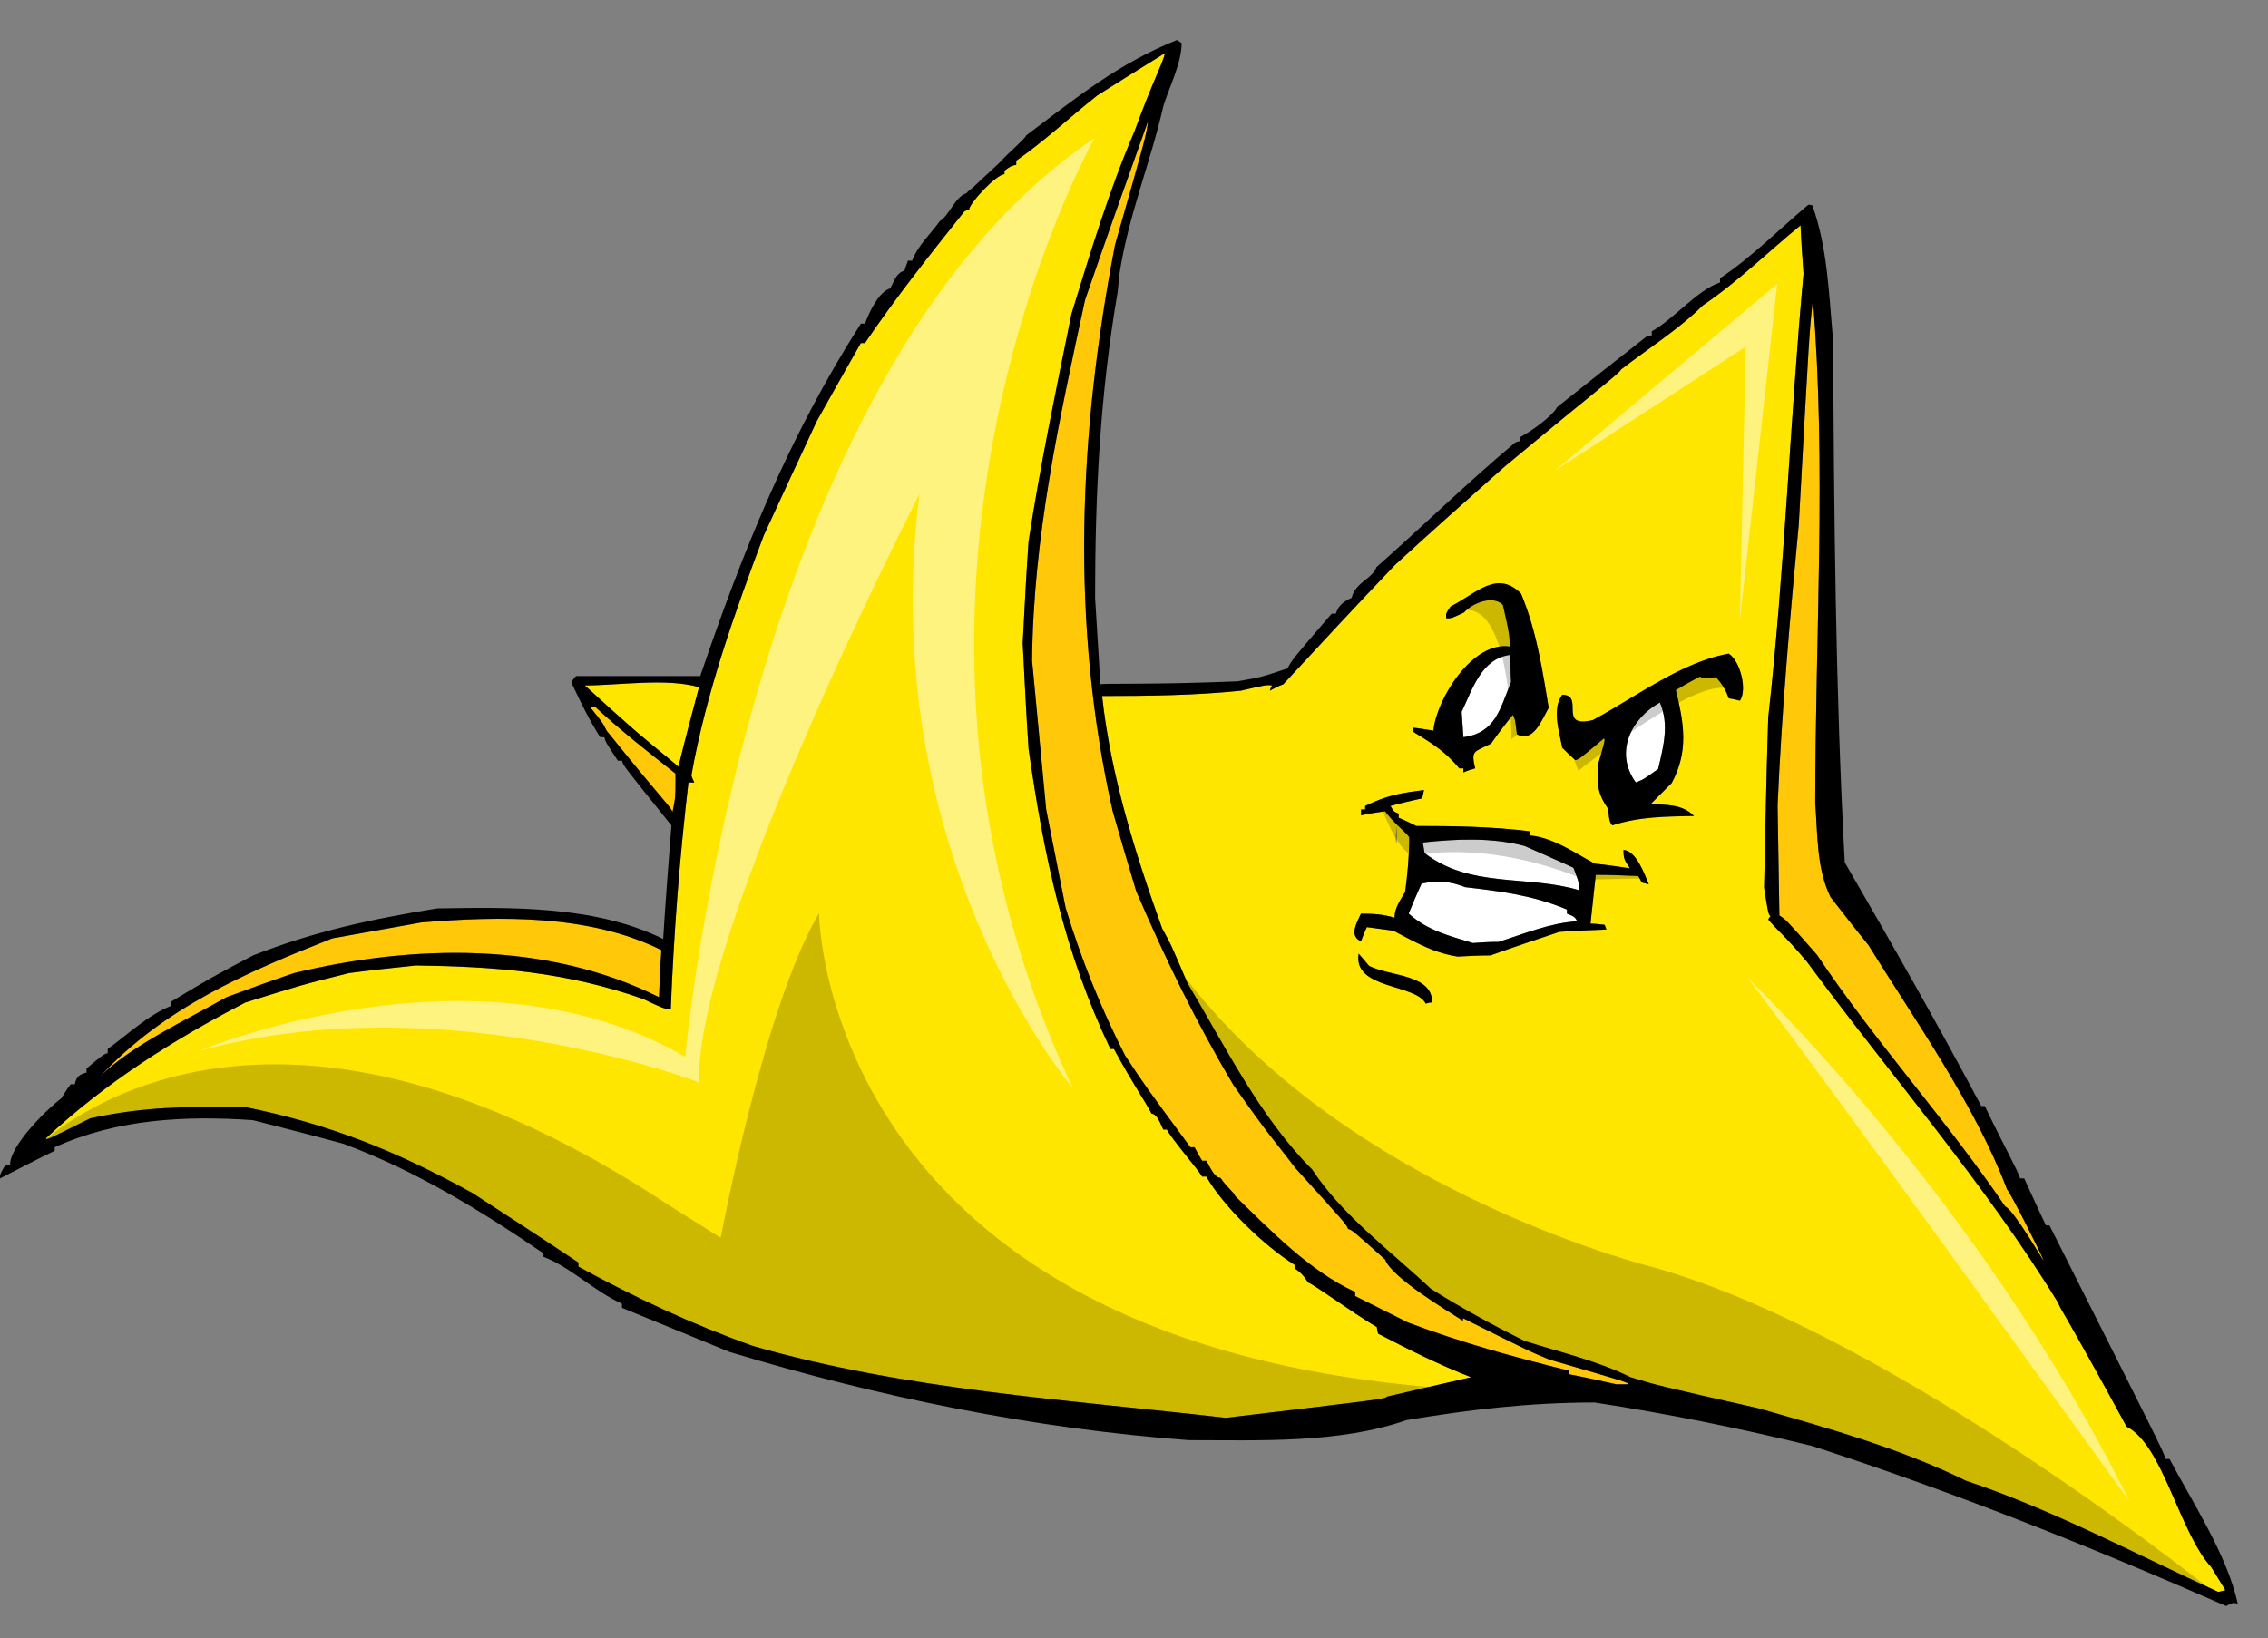
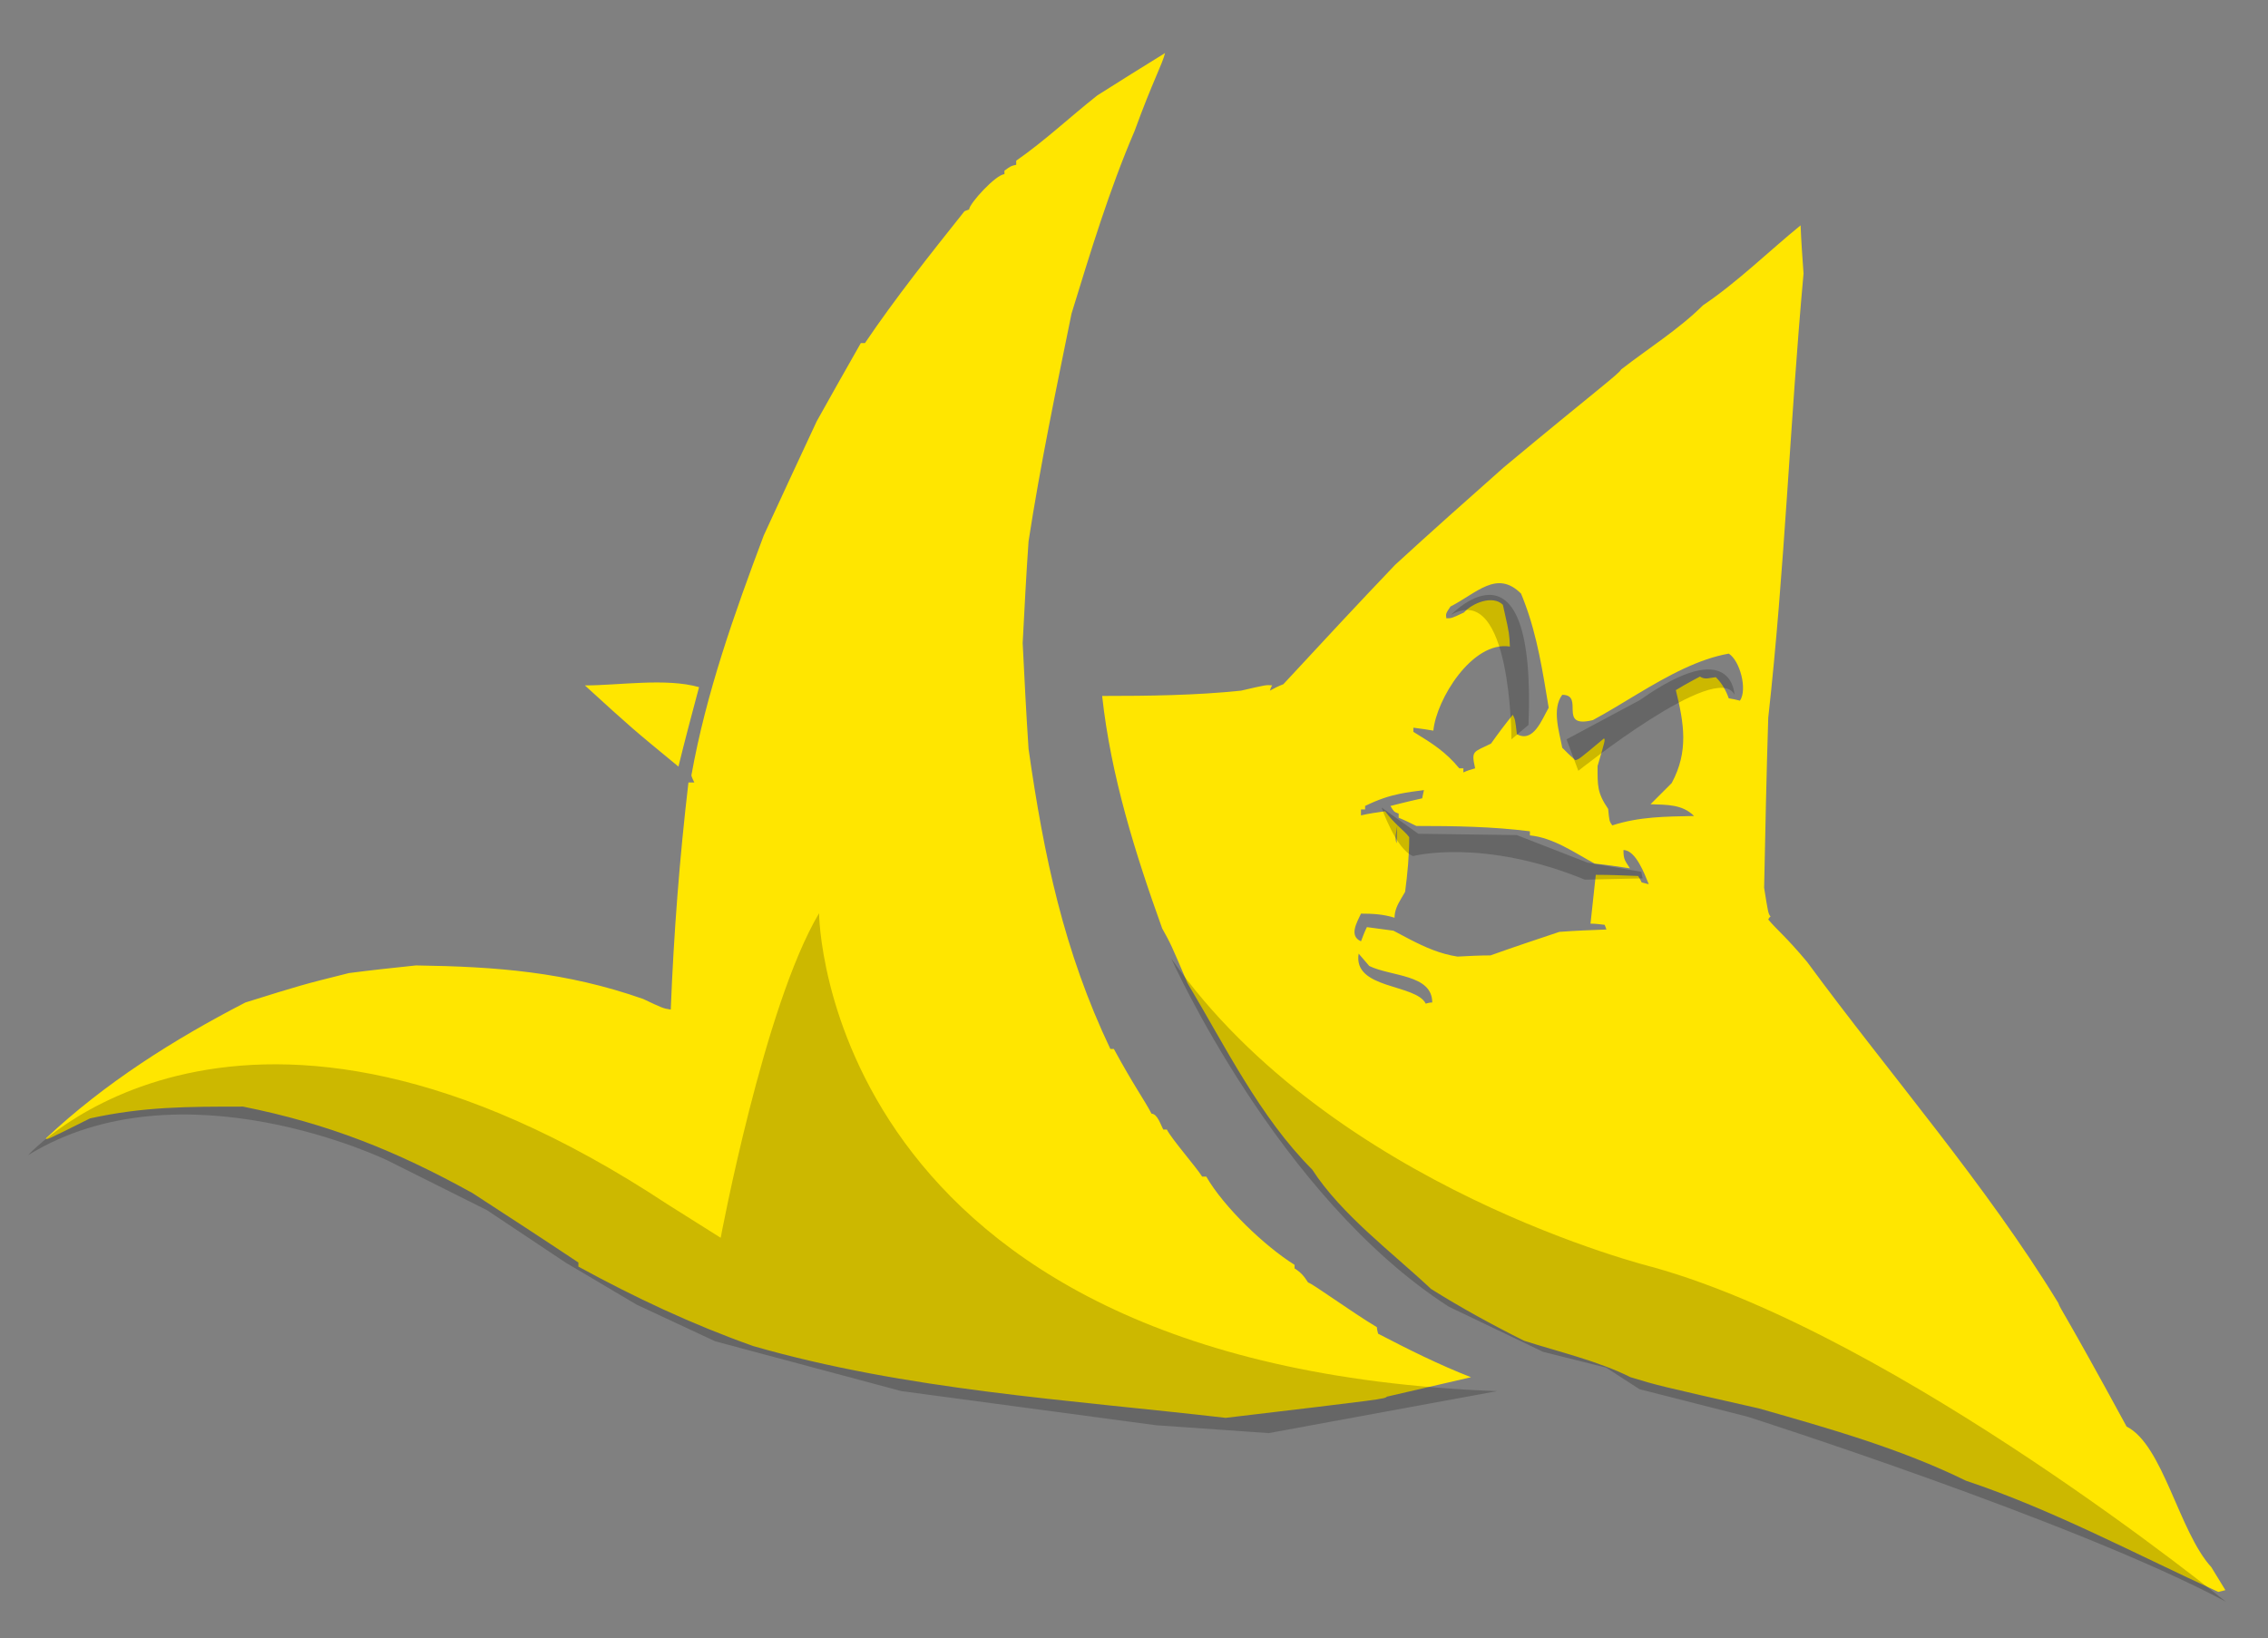
<svg xmlns="http://www.w3.org/2000/svg" version="1.1" id="Layer_1" x="0px" y="0px" width="200px" height="144.498px" viewBox="0 0 200 144.498" style="enable-background:new 0 0 200 144.498;" xml:space="preserve">
  <rect x="0" y="0" width="200" height="144.498" fill="#808080" stroke="none" />
-   <path id="color2" style="fill:#FFC808;" d="M143.578,122.099h-1.039c-1.401-0.313-2.802-0.622-4.152-0.882v-0.312  c-4.824-1.191-9.548-2.489-14.217-4.253c-1.556-0.779-3.114-1.56-4.67-2.337v-0.36c-4.048-1.869-7.422-5.397-10.585-8.463  c-0.104-0.361-0.52-0.519-1.298-1.604c-0.572,0-0.984-1.146-1.245-1.508h-0.363c-0.26-0.414-0.468-0.829-0.675-1.19h-0.361  c-4.048-5.501-4.048-5.501-5.761-8.097c-2.126-4.15-3.892-8.563-5.241-13.023c-0.571-2.904-1.142-5.812-1.713-8.668  c-0.416-4.408-0.83-8.766-1.245-13.127c0.104-10.895,2.387-21.221,4.67-31.808c1.815-5.291,3.685-10.534,5.553-15.773  c-0.155,1.245-0.155,1.245-2.908,10.896c-3.216,16.707-3.941,33.363-0.206,49.97c0.675,2.336,1.35,4.669,2.075,7.055  c2.544,5.916,5.295,11.574,8.562,17.074c3.22,4.616,3.736,5.034,5.449,7.314c4.515,4.982,4.515,4.982,4.669,5.397  c0.365,0.104,0.365,0.104,3.268,2.697c0.57,1.606,5.657,4.617,6.85,5.396c0-0.105,0-0.158,0.053-0.207  c5.812,2.904,5.812,2.904,7.575,3.631C143.578,121.942,143.578,121.942,143.578,122.099z M156.754,71.041  c0.057,3.217,0.105,6.435,0.158,9.703c0.623,0.416,0.623,0.416,3.319,3.478c5.087,7.629,11.469,14.632,16.605,22.209  c0.675,0.205,3.216,4.564,3.373,4.774c0.052-0.105-3.009-6.178-3.219-6.279c-2.801-7.42-8.098-14.896-12.244-21.587  c-1.142-1.399-2.233-2.803-3.32-4.203c-1.247-2.492-1.143-5.603-1.354-8.304c0-14.681,0.99-29.732-0.205-44.365  c-0.311,2.699-0.311,2.699-1.245,19.77C157.846,54.485,157.119,62.739,156.754,71.041z M25.944,85.827  c10.534-2.539,22.312-2.798,32.17,2.13c0.053-1.399,0.106-2.804,0.209-4.151c-6.332-3.165-14.27-3.009-21.17-2.44  c-2.647,0.469-5.241,0.938-7.836,1.403c-7.524,2.96-14.892,6.123-20.494,12.191c2.748-2.747,7.782-5.082,11.153-7.003  C21.949,87.229,23.92,86.505,25.944,85.827z M59.568,68.238c-2.44-1.922-4.878-3.839-7.109-5.914c-0.157,0-0.312,0-0.415,0.052  c1.088,1.349,1.088,1.349,1.451,2.073c5.139,6.382,5.555,6.592,5.811,7.163C59.568,70.365,59.568,70.365,59.568,68.238z" />
  <path id="color1" style="fill:#FFE600;" d="M59.828,67.617c-4.101-3.374-4.101-3.374-8.251-7.16c3.011,0,7.162-0.675,10.067,0.153  C61.021,62.945,60.398,65.28,59.828,67.617z M121.42,117.065c-2.333-1.401-5.656-3.839-6.069-3.943  c-0.364-0.57-0.624-0.881-1.193-1.243v-0.313c-2.645-1.661-6.227-5.085-7.784-7.783h-0.363c-0.518-0.831-2.698-3.321-3.113-4.15  h-0.312c-0.209-0.365-0.519-1.399-1.038-1.399c-0.621-1.197-1.608-2.544-3.322-5.71h-0.311c-4.1-8.614-5.864-17.018-7.213-26.465  c-0.208-3.111-0.363-6.225-0.518-9.336c0.155-3.011,0.312-6.02,0.518-8.978c1.04-6.747,2.439-13.44,3.789-20.082  c1.661-5.396,3.322-10.896,5.552-16.086c1.607-4.411,2.438-5.864,2.698-6.899c-2.024,1.245-3.997,2.488-5.969,3.733  c-2.437,1.921-4.618,3.997-7.158,5.761v0.364c-0.469,0.104-0.469,0.104-1.039,0.518v0.313c-0.727,0-3.113,2.595-3.113,3.112  c-0.155,0.052-0.312,0.104-0.415,0.157c-3.011,3.788-6.072,7.627-8.77,11.623h-0.364c-1.297,2.281-2.593,4.565-3.892,6.9  c-1.557,3.322-3.112,6.694-4.669,10.067c-2.594,6.901-5.085,13.905-6.383,21.17c0.052,0.207,0.157,0.415,0.261,0.623h-0.52  c-0.779,6.642-1.297,13.337-1.559,20.03c-0.672-0.104-0.672-0.104-2.438-0.937c-6.797-2.385-12.92-2.853-20.027-2.956  c-1.975,0.207-3.946,0.416-5.919,0.675c-4.149,1.038-4.149,1.038-9.131,2.595c-6.33,3.271-12.402,7.109-17.589,11.985  c0.051,0.156,0.051,0.156,3.892-1.763c4.723-1.04,8.56-1.04,13.49-1.04c7.526,1.507,13.493,3.894,20.237,7.626  c3.116,2.025,6.227,4.05,9.34,6.126v0.362c5.033,2.75,10.015,5.086,15.412,7.006c13.543,3.894,27.709,4.722,41.667,6.334  c14.011-1.664,14.011-1.664,14.217-1.87c2.438-0.57,4.93-1.143,7.42-1.713c-2.802-1.09-5.5-2.438-8.196-3.841  C121.473,117.431,121.42,117.222,121.42,117.065z M196.243,140.26c-0.207,0.051-0.414,0.104-0.622,0.156  c-7.267-3.322-14.633-7.265-22.258-9.81c-5.814-2.852-12.092-4.617-18.267-6.378c-8.926-2.024-8.926-2.024-11.311-2.752  c-2.904-1.452-6.331-2.232-9.392-3.218c-2.802-1.402-5.554-2.906-8.201-4.568c-3.422-3.215-7.885-6.536-10.479-10.531  c-4.617-4.618-7.681-10.896-10.999-16.45c-1.455-3.422-1.455-3.422-2.232-4.824c-2.387-6.643-4.518-13.439-5.292-20.498  c4.048,0,8.25-0.049,12.245-0.467c2.23-0.517,2.23-0.517,2.752-0.466c-0.106,0.155-0.155,0.313-0.206,0.466  c0.363-0.205,0.775-0.414,1.19-0.568c3.269-3.53,6.539-7.058,9.859-10.534c3.162-2.906,6.384-5.761,9.599-8.614  c8.043-6.695,10.171-8.251,10.325-8.613c2.338-1.816,5.139-3.581,7.214-5.657c3.012-2.023,5.813-4.773,8.613-7.057  c0.055,1.401,0.155,2.801,0.261,4.253c-1.193,13.025-1.658,26.153-3.113,39.177c-0.156,4.98-0.261,9.959-0.363,14.995  c0.363,2.283,0.363,2.283,0.571,2.546c-0.105,0.049-0.154,0.152-0.208,0.258c0.885,1.037,1.504,1.451,3.424,3.735  c7.318,9.963,15.722,19.563,22.158,30.096c0.156,0.521,0.467,0.673,6.021,10.896c3.214,1.606,4.617,9.288,7.471,12.401  C195.415,138.912,195.829,139.587,196.243,140.26z M124.637,64.552c0.036,0.021,0.07,0.043,0.106,0.065c0,0,0,0.001,0.001,0.002  c1.554,0.954,2.724,1.68,3.941,3.152h0.362v0.363c0.311-0.156,0.674-0.26,1.036-0.363c-0.363-1.609-0.155-1.402,1.401-2.183  c0.623-0.881,1.245-1.71,1.921-2.542c0.208,0.418,0.208,0.418,0.36,1.717c1.456,0.775,2.182-1.249,2.804-2.338  c-0.516-3.122-1.001-6.282-2.104-9.214c0,0,0.001,0.001,0.001,0.001c0.004-0.001,0.008-0.002,0.012-0.004  c-0.004,0.001-0.009,0-0.013,0.002c-0.108-0.284-0.213-0.569-0.333-0.85c-2.126-2.127-3.892-0.053-6.225,1.141  c-0.417,0.623-0.417,0.623-0.363,1.037c0.468,0,0.468,0,1.559-0.517c0.726-0.831,2.539-1.559,3.424-0.676  c0.059,0.258,0.109,0.482,0.157,0.691c-0.002,0.001-0.004,0.003-0.006,0.004c0.002-0.001,0.003-0.002,0.005-0.003  c0.411,1.806,0.418,1.922,0.465,2.993c-3.32-0.52-6.487,4.669-6.748,7.417c-0.532-0.086-1.027-0.17-1.519-0.227  c0-0.001,0-0.001,0-0.001c0.001,0,0.001,0,0.001,0c0.005-0.013,0.011-0.025,0.016-0.039c-0.005,0.013-0.012,0.025-0.017,0.039  c-0.08-0.01-0.162-0.024-0.244-0.032V64.552z M120.019,83.027c0.155-0.418,0.311-0.833,0.519-1.25  c0.778,0.108,1.559,0.209,2.335,0.313c0.494,0.262,0.979,0.521,1.46,0.771c0.019,0.063,0.042,0.12,0.061,0.183  c-0.018-0.063-0.041-0.12-0.059-0.182c1.339,0.69,2.671,1.284,4.194,1.513c0.936-0.049,1.92-0.104,2.907-0.104  c2.024-0.726,4.049-1.398,6.071-2.075c1.349-0.104,2.749-0.156,4.151-0.208c-0.053-0.155-0.105-0.311-0.157-0.415  c-0.413-0.051-0.831-0.104-1.245-0.104c0.155-1.453,0.314-2.906,0.466-4.305c1.249,0,2.494,0.054,3.737,0.103  c0.104,0.155,0.209,0.364,0.312,0.57c0.206,0.053,0.415,0.104,0.624,0.156c-0.364-0.881-1.142-3.013-2.234-3.013  c0,0.882,0.156,0.936,0.573,1.611c-1.038-0.155-2.075-0.313-3.111-0.417c-1.817-0.985-3.636-2.28-5.711-2.489v-0.361  c-3.321-0.419-6.643-0.47-10.013-0.47c-0.522-0.259-1.04-0.517-1.56-0.725v-0.367c-0.025-0.008-0.037-0.014-0.059-0.022  c0.022-0.281,0.049-0.562,0.078-0.839c0.687-0.172,1.37-0.332,2.057-0.485c0.051-0.259,0.102-0.517,0.155-0.725  c-0.802,0.099-1.472,0.192-2.104,0.321c0-0.001,0-0.001,0-0.002c0,0.001,0,0.001,0,0.001c-1.003,0.206-1.909,0.504-3.086,1.077v0.31  h-0.364v0.523c0.676-0.16,1.401-0.262,2.127-0.365c0.377,0.508,0.741,0.89,1.068,1.209c0,0.001,0,0.002,0,0.002h-0.001  c-0.025,0.536-0.277,1.126-0.045,1.62c0,0.001,0.001,0.002,0.001,0.003c0-0.002,0-0.003,0-0.005c0-0.544,0.02-1.082,0.045-1.617  c0.444,0.43,0.82,0.746,1.059,1.074c0,1.658-0.151,3.218-0.363,4.824c-0.118,0.206-0.241,0.409-0.361,0.614V79.28  c0-0.001,0.001-0.001,0.001-0.002c-0.002-0.014-0.003-0.028-0.005-0.041c0.002,0.014,0.002,0.028,0.004,0.043  c-0.304,0.514-0.57,1.037-0.57,1.669c-0.987-0.312-1.92-0.363-2.959-0.363C119.656,81.362,118.93,82.558,120.019,83.027z   M126.3,88.423c0-2.49-3.635-2.281-5.554-3.218l-0.936-1.09c-0.518,3.166,5.034,2.646,5.917,4.411  C125.883,88.473,126.092,88.423,126.3,88.423z M152.449,57.653c-1.313,0.229-2.623,0.703-3.921,1.305c0,0-0.001-0.001-0.002-0.002  c0.001,0,0.001,0,0.001,0c-0.016-0.022-0.031-0.042-0.047-0.063c0.016,0.022,0.031,0.042,0.046,0.064  c-2.805,1.303-5.543,3.21-8.064,4.56c-3.165,0.778-0.674-2.231-2.698-2.231c-0.936,1.245-0.259,3.268,0,4.669  c0.364,0.364,0.729,0.73,1.143,1.092c0.312-0.053,0.312-0.053,2.542-1.919c0.104,0.154,0.104,0.154-0.569,2.436  c0,1.716-0.053,2.339,0.933,3.789c0.105,1.089,0.105,1.089,0.363,1.451c2.388-0.776,4.668-0.776,7.212-0.83  c-1.035-1.037-2.387-0.984-3.839-1.037c0.622-0.62,1.244-1.243,1.87-1.87c1.502-2.797,1.088-5.237,0.362-8.195  c0.459-0.284,0.945-0.559,1.438-0.827c-0.001,0-0.001,0-0.001,0c0.228-0.125,0.458-0.253,0.69-0.368  c0.467,0.31,0.83,0.104,1.399,0.053c0.52,0.516,0.884,1.142,1.142,1.866c0.314,0.053,0.624,0.104,0.985,0.206  C154.109,60.819,153.435,58.274,152.449,57.653z M122.614,71.091c0.292,0.49,0.321,0.521,0.667,0.65  c0.022-0.281,0.049-0.562,0.078-0.839C123.111,70.964,122.862,71.023,122.614,71.091z" />
-   <path id="fill" style="fill:#FFFFFF;" d="M129.048,65.021c-0.053-0.779-0.104-1.506-0.155-2.231  c0.985-2.075,1.767-4.722,4.307-5.032c0,0.776,0,1.554,0.054,2.387C132.265,62.581,131.851,64.66,129.048,65.021z M134.446,74.621  c-2.909-0.777-6.022-0.624-8.979-0.312c0.053,0.312,0.104,0.624,0.157,0.934c3.994,3.112,9.08,1.922,13.595,3.27  c0.258-0.261-0.362-1.661-0.468-1.973C137.299,75.866,135.848,75.243,134.446,74.621z M138.181,80.587v-0.36  c-2.957-1.247-5.812-1.612-8.977-1.975c-1.296-0.518-2.439-0.624-3.841-0.311c-0.415,0.882-0.777,1.763-1.142,2.645  c1.713,1.506,3.476,1.923,5.656,2.596c0.726-0.055,1.505-0.103,2.282-0.103c2.284-0.73,4.515-1.663,6.902-1.819  C138.96,80.847,138.542,80.744,138.181,80.587z M144.252,69.016c0.674-0.261,0.674-0.261,1.972-1.193  c0.47-2.023,0.985-3.89,0.154-5.862C143.837,63.362,142.331,66.371,144.252,69.016z" />
-   <path id="outline" d="M135.192,55.471c0.102,0.368,0.196,0.739,0.285,1.11C135.39,56.21,135.293,55.841,135.192,55.471z   M133.053,55.817c-0.001-0.008-0.003-0.017-0.004-0.022C133.05,55.802,133.052,55.81,133.053,55.817z M135.736,57.746  c-0.078-0.38-0.163-0.757-0.252-1.133C135.572,56.988,135.658,57.366,135.736,57.746z M133.087,56.07  c0.001,0.012,0.003,0.024,0.004,0.035C133.09,56.095,133.088,56.083,133.087,56.07z M133.114,56.393  c-0.001-0.015-0.002-0.029-0.003-0.043C133.112,56.364,133.113,56.379,133.114,56.393z M133.134,56.732  c-0.001-0.025-0.003-0.054-0.004-0.078C133.131,56.679,133.133,56.708,133.134,56.732z M132.803,54.564  c0.009,0.042,0.019,0.086,0.026,0.125C132.82,54.649,132.811,54.608,132.803,54.564z M134.47,53.225  c0.133,0.354,0.257,0.711,0.373,1.069C134.726,53.936,134.602,53.579,134.47,53.225z M134.856,54.34  c0.115,0.361,0.224,0.725,0.324,1.09C135.08,55.064,134.973,54.701,134.856,54.34z M132.93,55.147  c-0.004-0.018-0.008-0.035-0.013-0.054C132.922,55.112,132.926,55.13,132.93,55.147z M125.286,64.954  c0.036,0.023,0.073,0.046,0.109,0.069C125.359,65,125.322,64.978,125.286,64.954z M123.22,72.774c0.227,0.22,0.435,0.41,0.615,0.585  C123.652,73.183,123.445,72.994,123.22,72.774z M123.91,78.666c-0.414,0.729-0.934,1.402-0.934,2.284  c-0.987-0.312-1.92-0.363-2.959-0.363c-0.362,0.776-1.089,1.972,0,2.441c0.155-0.418,0.312-0.833,0.52-1.25  c0.778,0.107,1.559,0.21,2.335,0.313c0.493,0.262,0.98,0.521,1.46,0.77c-0.33-1.146-0.591-2.346-0.783-3.581  C123.669,79.076,123.792,78.873,123.91,78.666z M122.614,71.091c0.933-0.257,1.867-0.466,2.802-0.675  c0.051-0.259,0.103-0.517,0.155-0.725c-2.075,0.257-3.27,0.465-5.188,1.398v0.31h-0.364v0.523c0.676-0.16,1.401-0.262,2.127-0.365  c0.377,0.509,0.741,0.89,1.068,1.209c0.018-0.345,0.04-0.688,0.067-1.026C122.935,71.613,122.907,71.582,122.614,71.091z   M126.413,83.809c0.284,0.106,0.574,0.201,0.868,0.286C126.987,84.01,126.697,83.915,126.413,83.809z M125.21,83.294  c-0.281-0.133-0.563-0.271-0.845-0.414C124.646,83.024,124.929,83.162,125.21,83.294z M126.347,83.785  c-0.314-0.119-0.623-0.253-0.931-0.394C125.724,83.532,126.031,83.666,126.347,83.785z M142.346,62.445  c0.049-0.028,0.098-0.058,0.146-0.087C142.442,62.387,142.395,62.416,142.346,62.445z M152.449,57.653  c-1.313,0.229-2.623,0.703-3.921,1.305c0.238,0.35,0.467,0.715,0.689,1.087c0.229-0.125,0.458-0.253,0.69-0.368  c0.467,0.31,0.83,0.104,1.399,0.053c0.52,0.516,0.884,1.142,1.142,1.866c0.314,0.053,0.624,0.104,0.985,0.206  C154.109,60.819,153.435,58.274,152.449,57.653z M197.334,141.454c-0.416-0.104-0.416-0.104-1.036,0.206  c-11.936-5.238-24.025-10.066-36.482-14.113c-6.327-1.555-12.763-2.853-19.196-3.839c-5.709,0-11.002,0.621-16.606,1.557  c-5.916,2.076-13.023,1.764-19.199,1.764c-13.751-1.035-27.294-3.785-40.473-7.779c-3.166-1.302-6.331-2.598-9.496-3.895v-0.363  c-2.438-1.09-4.515-3.218-6.954-4.15v-0.312c-5.551-3.787-11.314-7.315-17.641-9.652c-2.647-0.725-5.295-1.399-7.941-2.075  c-6.02-0.414-11.986-0.102-17.486,2.39v0.311c-1.608,0.779-3.217,1.608-4.825,2.44c0-0.366,0-0.366,0.415-1.091  c0.154-0.052,0.312-0.104,0.468-0.104c0-1.713,3.216-4.879,4.515-5.863c0.258-0.414,0.518-0.829,0.83-1.247h0.364  c0.154-0.726,0.467-0.882,1.039-1.037v-0.362c1.504-1.243,1.504-1.243,1.868-1.351v-0.362c1.712-1.243,3.58-3.009,5.551-3.787  v-0.364c3.53-2.128,3.53-2.128,7.265-4.102c5.397-2.125,10.483-3.215,16.242-4.148c6.538-0.102,13.958-0.262,19.926,2.698  c0.207-3.374,0.465-6.695,0.727-10.016c-4.256-5.292-4.256-5.292-4.359-5.709h-0.364c-1.089-1.659-1.089-1.659-1.192-2.073h-0.366  c-0.987-1.556-1.764-3.166-2.543-4.826c0.105-0.21,0.26-0.415,0.417-0.571h10.948c3.737-11,7.887-21.276,14.165-31.083h0.364  c0.363-0.986,1.194-2.802,2.232-3.112c0.361-0.676,0.518-1.35,1.246-1.557c0.103-0.312,0.206-0.624,0.312-0.883h0.362  c0.519-1.349,1.608-2.335,2.438-3.475c0.936-0.625,1.297-2.129,2.386-2.492c0-0.106,0.668-0.558,0.719-0.661l2.136-1.986  c0.884-0.985,2.232-2.077,2.389-2.439c4.463-3.371,8.198-6.382,13.283-8.407c0.105,0.055,0.261,0.157,0.417,0.261  c0,1.764-1.091,3.893-1.609,5.553c-1.142,5.033-3.092,9.673-3.872,14.811l-0.159,1.585c-1.556,9.081-1.99,17.798-1.99,26.983  c0.157,2.543,0.313,5.087,0.468,7.63c0.416-0.107,4.515,0.048,12.09-0.261c2.076-0.362,2.076-0.362,4.411-1.143  c0.415-0.777,0.415-0.777,3.892-4.824h0.364c0.26-0.78,0.726-1.089,1.4-1.402c0.312-1.348,1.866-1.712,2.181-2.698  c4.047-3.579,8.096-7.521,12.245-11c0.104-0.053,0.26-0.104,0.415-0.104v-0.364c0.83-0.414,2.851-1.815,3.269-2.646  c2.596-2.075,5.24-4.15,7.888-6.227c0.153-0.052,0.311-0.104,0.467-0.104v-0.362c1.973-1.091,3.995-3.635,6.02-4.309v-0.368  c2.802-1.869,5.138-4.255,7.781-6.485c0.104,0,0.21,0,0.361,0.051c1.351,3.789,1.455,7.835,1.816,11.779  c0.104,15.411,0.209,30.822,1.039,46.18c4.1,7.059,8.199,14.271,12.036,21.484h0.313c1.815,3.786,3.009,5.861,3.11,6.384h0.364  c0.623,1.349,1.245,2.748,1.921,4.149h0.311c10.119,20.08,10.119,20.08,10.223,20.599h0.362  C193.286,132.426,196.4,137.146,197.334,141.454z M158.625,46.236c-0.778,8.25-1.506,16.503-1.87,24.804  c0.057,3.217,0.104,6.434,0.158,9.703c0.623,0.416,0.623,0.416,3.319,3.478c5.087,7.629,11.469,14.632,16.605,22.209  c0.675,0.205,3.216,4.565,3.373,4.774c0.052-0.105-3.009-6.178-3.219-6.279c-2.801-7.42-8.098-14.896-12.244-21.587  c-1.142-1.399-2.233-2.803-3.32-4.203c-1.247-2.492-1.142-5.603-1.353-8.305c0-14.681,0.99-29.732-0.205-44.365  C159.56,29.165,159.56,29.165,158.625,46.236z M51.577,60.457c4.151,3.786,4.151,3.786,8.251,7.16  c0.57-2.337,1.192-4.672,1.816-7.007C58.739,59.782,54.587,60.457,51.577,60.457z M59.308,71.612  c0.261-1.247,0.261-1.247,0.261-3.374c-2.44-1.922-4.877-3.839-7.109-5.914c-0.157,0-0.312,0-0.415,0.052  c1.088,1.349,1.088,1.349,1.451,2.073C58.635,70.831,59.05,71.041,59.308,71.612z M8.822,94.959  c2.748-2.748,7.781-5.081,11.153-7.003c1.973-0.728,3.945-1.451,5.969-2.131c10.534-2.538,22.312-2.797,32.17,2.131  c0.053-1.399,0.106-2.804,0.209-4.151c-6.332-3.165-14.27-3.009-21.17-2.44c-2.647,0.469-5.241,0.938-7.836,1.402  C21.792,85.728,14.425,88.891,8.822,94.959z M129.722,121.477c-2.802-1.091-5.5-2.438-8.196-3.841  c-0.053-0.206-0.104-0.415-0.104-0.57c-2.334-1.401-5.656-3.839-6.069-3.943c-0.364-0.57-0.623-0.881-1.193-1.243v-0.313  c-2.645-1.661-6.227-5.085-7.784-7.783h-0.363c-0.518-0.831-2.698-3.321-3.113-4.15h-0.312c-0.209-0.365-0.519-1.399-1.038-1.399  c-0.622-1.197-1.607-2.544-3.322-5.71h-0.311c-4.1-8.614-5.864-17.018-7.213-26.465c-0.208-3.111-0.363-6.225-0.518-9.336  c0.155-3.011,0.312-6.02,0.518-8.978c1.04-6.747,2.439-13.44,3.79-20.082c1.661-5.396,3.322-10.896,5.552-16.086  c1.607-4.411,2.438-5.864,2.698-6.899c-2.023,1.245-3.997,2.488-5.969,3.733c-2.437,1.921-4.618,3.997-7.158,5.761v0.364  c-0.469,0.104-0.469,0.104-1.039,0.518v0.313c-0.727,0-3.113,2.595-3.113,3.112c-0.155,0.052-0.312,0.104-0.415,0.157  c-3.01,3.788-6.072,7.627-8.771,11.623h-0.364c-1.297,2.281-2.593,4.565-3.892,6.9c-1.557,3.322-3.112,6.694-4.669,10.067  c-2.594,6.901-5.085,13.905-6.383,21.17c0.052,0.207,0.157,0.415,0.261,0.623h-0.52c-0.779,6.642-1.297,13.337-1.559,20.03  c-0.672-0.104-0.672-0.104-2.438-0.937c-6.797-2.385-12.92-2.853-20.027-2.956c-1.975,0.207-3.946,0.416-5.919,0.675  c-4.149,1.038-4.149,1.038-9.131,2.595c-6.33,3.271-12.402,7.109-17.589,11.985c0.051,0.156,0.051,0.156,3.892-1.763  c4.723-1.04,8.56-1.04,13.49-1.04c7.526,1.507,13.493,3.894,20.237,7.626c3.116,2.025,6.227,4.05,9.34,6.126v0.362  c5.033,2.75,10.015,5.086,15.412,7.006c13.543,3.894,27.709,4.722,41.667,6.334c14.011-1.664,14.011-1.664,14.217-1.87  C124.74,122.619,127.23,122.048,129.722,121.477z M143.578,122.099c0-0.156,0-0.156-6.954-2.181  c-1.765-0.727-1.765-0.727-7.576-3.631c-0.053,0.049-0.053,0.103-0.053,0.207c-1.192-0.779-6.279-3.79-6.85-5.396  c-2.902-2.594-2.902-2.594-3.269-2.697c-0.154-0.415-0.154-0.415-4.669-5.397c-1.713-2.28-2.229-2.698-5.449-7.314  c-3.268-5.5-6.018-11.158-8.562-17.074c-0.726-2.386-1.4-4.719-2.075-7.055c-3.735-16.606-3.01-33.261,0.206-49.97  c2.753-9.651,2.753-9.651,2.908-10.896c-1.869,5.239-3.737,10.481-5.553,15.773c-2.283,10.587-4.567,20.913-4.669,31.808  c0.414,4.36,0.829,8.719,1.245,13.127c0.571,2.856,1.143,5.764,1.713,8.668c1.35,4.461,3.113,8.873,5.241,13.023  c1.713,2.596,1.713,2.596,5.761,8.097h0.362c0.206,0.361,0.414,0.776,0.674,1.19h0.363c0.261,0.362,0.673,1.508,1.245,1.508  c0.778,1.087,1.193,1.243,1.298,1.604c3.163,3.064,6.538,6.594,10.585,8.463v0.36c1.556,0.777,3.115,1.558,4.67,2.337  c4.669,1.764,9.392,3.061,14.217,4.253v0.312c1.352,0.26,2.751,0.569,4.152,0.882H143.578L143.578,122.099z M196.243,140.26  c-0.414-0.674-0.828-1.349-1.244-2.023c-2.852-3.113-4.257-10.796-7.472-12.401c-5.554-10.223-5.863-10.377-6.02-10.896  c-6.436-10.533-14.84-20.135-22.158-30.097c-1.92-2.284-2.539-2.698-3.424-3.735c0.054-0.104,0.104-0.209,0.208-0.258  c-0.208-0.263-0.208-0.263-0.571-2.546c0.104-5.036,0.207-10.015,0.363-14.995c1.455-13.024,1.92-26.152,3.113-39.177  c-0.104-1.452-0.206-2.852-0.261-4.253c-2.8,2.283-5.602,5.034-8.613,7.057c-2.075,2.075-4.877,3.841-7.214,5.657  c-0.154,0.362-2.282,1.918-10.325,8.613c-3.215,2.852-6.436,5.707-9.599,8.614c-3.32,3.477-6.591,7.004-9.86,10.535  c-0.414,0.153-0.826,0.363-1.189,0.567c0.051-0.153,0.1-0.311,0.206-0.466c-0.521-0.051-0.521-0.051-2.752,0.466  c-3.994,0.417-8.196,0.467-12.245,0.467c0.774,7.059,2.907,13.855,5.293,20.497c0.777,1.403,0.777,1.403,2.232,4.825  c3.318,5.556,6.382,11.832,10.999,16.451c2.595,3.994,7.058,7.315,10.479,10.53c2.647,1.662,5.4,3.166,8.201,4.568  c3.061,0.984,6.487,1.766,9.392,3.218c2.387,0.728,2.387,0.728,11.312,2.752c6.176,1.761,12.453,3.525,18.267,6.378  c7.626,2.546,14.992,6.487,22.258,9.81C195.829,140.363,196.036,140.311,196.243,140.26z M146.475,60.011  c0.674-0.373,1.354-0.729,2.038-1.046C147.829,59.284,147.148,59.639,146.475,60.011z M144.408,61.208  c0.656-0.393,1.322-0.783,1.995-1.157C145.73,60.425,145.065,60.815,144.408,61.208z M144.238,61.31  c-0.141,0.085-0.276,0.166-0.416,0.25C143.961,61.477,144.099,61.394,144.238,61.31z M120.746,85.205l-0.936-1.09  c-0.518,3.166,5.034,2.646,5.917,4.411c0.154-0.055,0.363-0.104,0.571-0.104C126.3,85.933,122.665,86.142,120.746,85.205z   M128.527,84.375c-0.342-0.051-0.671-0.126-0.995-0.211C127.856,84.249,128.186,84.325,128.527,84.375z M125.986,65.403  c-0.057-0.037-0.11-0.075-0.168-0.112C125.876,65.328,125.931,65.366,125.986,65.403z M128.052,67.073  c-0.095-0.098-0.191-0.198-0.288-0.29C127.86,66.875,127.957,66.976,128.052,67.073z M127.034,66.156  c-0.07-0.056-0.141-0.113-0.213-0.168C126.894,66.043,126.964,66.1,127.034,66.156z M127.3,66.369  c0.08,0.067,0.158,0.141,0.236,0.211C127.458,66.508,127.38,66.436,127.3,66.369z M128.686,67.772  c-0.153-0.187-0.308-0.36-0.46-0.524C128.378,67.412,128.53,67.587,128.686,67.772z M126.33,65.632  c0.065,0.045,0.131,0.095,0.196,0.142C126.461,65.727,126.396,65.678,126.33,65.632z M124.882,64.222  c0.491,0.057,0.986,0.141,1.52,0.227c-0.622-0.101-1.192-0.206-1.765-0.259v0.363c0.036,0.022,0.07,0.044,0.106,0.066  C124.789,64.486,124.835,64.353,124.882,64.222z M136.571,62.427c-0.259-1.558-0.508-3.124-0.831-4.668  C136.061,59.303,136.313,60.87,136.571,62.427z M134.466,53.213c-0.108-0.285-0.214-0.57-0.334-0.852  c-2.126-2.127-3.892-0.053-6.225,1.141c-0.417,0.623-0.417,0.623-0.363,1.037c0.468,0,0.468,0,1.559-0.517  c0.726-0.831,2.539-1.559,3.424-0.676c0.068,0.304,0.131,0.569,0.184,0.805c-0.01-0.041-0.017-0.071-0.025-0.113  C133.261,53.711,133.854,53.433,134.466,53.213z M145.394,77.994c-0.208-0.052-0.417-0.104-0.623-0.156  c-0.103-0.206-0.208-0.415-0.313-0.57c-1.243-0.049-2.488-0.103-3.737-0.103c-0.153,1.398-0.311,2.852-0.466,4.305  c0.414,0,0.832,0.054,1.245,0.104c0.052,0.104,0.104,0.26,0.157,0.416c-1.402,0.051-2.803,0.104-4.151,0.207  c-2.022,0.677-4.048,1.35-6.071,2.075c-0.987,0-1.971,0.055-2.907,0.104c-0.342-0.052-0.671-0.127-0.995-0.212  c-0.084-0.021-0.168-0.045-0.251-0.069c-0.294-0.085-0.584-0.18-0.868-0.286c-0.022-0.008-0.045-0.015-0.067-0.022  c-0.313-0.12-0.622-0.254-0.93-0.395c-0.068-0.031-0.137-0.063-0.206-0.098c-0.281-0.133-0.563-0.271-0.845-0.414  c-0.011-0.007-0.021-0.013-0.033-0.019c-0.33-1.146-0.591-2.346-0.783-3.581c0.12-0.205,0.243-0.408,0.361-0.614  c0.211-1.605,0.362-3.165,0.362-4.823c-0.115-0.159-0.267-0.316-0.438-0.483c-0.183-0.176-0.39-0.365-0.615-0.586  c-0.002-0.002-0.004-0.004-0.006-0.006c0.018-0.345,0.04-0.688,0.067-1.026c0.021,0.008,0.033,0.014,0.058,0.022v0.367  c0.521,0.208,1.038,0.466,1.561,0.725c3.37,0,6.692,0.052,10.013,0.47v0.361c2.075,0.209,3.894,1.504,5.711,2.489  c1.036,0.104,2.073,0.262,3.11,0.417c-0.416-0.675-0.572-0.729-0.572-1.611C144.253,74.981,145.03,77.113,145.394,77.994z   M139.063,81.261c-0.102-0.414-0.52-0.518-0.884-0.674v-0.36c-2.956-1.247-5.811-1.612-8.976-1.975  c-1.296-0.518-2.438-0.624-3.841-0.311c-0.415,0.882-0.777,1.763-1.142,2.645c1.713,1.506,3.476,1.923,5.656,2.596  c0.725-0.055,1.505-0.103,2.282-0.103C134.444,82.35,136.675,81.417,139.063,81.261z M138.751,76.541  c-1.452-0.675-2.903-1.298-4.305-1.92c-2.909-0.777-6.022-0.624-8.979-0.312c0.053,0.312,0.104,0.624,0.157,0.934  c3.994,3.112,9.08,1.922,13.595,3.27C139.476,78.252,138.855,76.852,138.751,76.541z M148.528,58.958  c0.238,0.35,0.467,0.715,0.689,1.087c-0.493,0.267-0.979,0.543-1.438,0.826c0.727,2.957,1.141,5.397-0.361,8.194  c-0.627,0.627-1.248,1.25-1.87,1.87c1.452,0.053,2.804,0,3.839,1.037c-2.543,0.053-4.824,0.053-7.212,0.83  c-0.259-0.362-0.259-0.362-0.363-1.451c-0.985-1.45-0.933-2.072-0.933-3.789c0.673-2.282,0.673-2.282,0.569-2.436  c-2.23,1.866-2.23,1.866-2.542,1.919c-0.414-0.362-0.778-0.729-1.143-1.092c-0.259-1.4-0.936-3.424,0-4.669  c2.023,0-0.467,3.009,2.698,2.231c0.613-0.329,1.244-0.693,1.883-1.072c0.049-0.028,0.098-0.058,0.146-0.087  c0.438-0.261,0.882-0.528,1.329-0.799c0.14-0.083,0.275-0.165,0.416-0.25c0.057-0.033,0.112-0.067,0.17-0.102  c0.656-0.393,1.322-0.783,1.995-1.157c0.022-0.014,0.048-0.026,0.071-0.039c0.674-0.373,1.354-0.729,2.038-1.046  C148.519,58.964,148.523,58.961,148.528,58.958z M146.378,61.961c-2.541,1.401-4.047,4.41-2.126,7.056  c0.674-0.261,0.674-0.261,1.972-1.193C146.692,65.799,147.209,63.933,146.378,61.961z M124.882,64.222  c0.491,0.057,0.986,0.141,1.52,0.227c0.26-2.749,3.427-7.937,6.747-7.417c-0.005-0.109-0.009-0.206-0.015-0.299  c-0.001-0.025-0.003-0.054-0.004-0.078c-0.005-0.093-0.01-0.179-0.016-0.261c-0.001-0.015-0.002-0.029-0.003-0.043  c-0.006-0.083-0.013-0.164-0.021-0.244c-0.001-0.012-0.003-0.023-0.004-0.035c-0.011-0.081-0.021-0.165-0.034-0.253  c-0.001-0.008-0.003-0.017-0.004-0.022c-0.027-0.183-0.065-0.389-0.119-0.646c-0.004-0.019-0.008-0.035-0.013-0.054  c-0.024-0.12-0.055-0.256-0.088-0.403c-0.009-0.039-0.019-0.083-0.026-0.125c-0.028-0.127-0.06-0.263-0.094-0.413  c-0.01-0.041-0.017-0.071-0.025-0.114c0.577-0.327,1.172-0.603,1.782-0.825c0.001,0.004,0.003,0.009,0.004,0.013  c0.133,0.354,0.257,0.71,0.373,1.069c0.004,0.015,0.01,0.03,0.015,0.045c0.115,0.361,0.224,0.725,0.324,1.091  c0.004,0.014,0.008,0.027,0.012,0.041c0.102,0.368,0.196,0.738,0.285,1.11c0.002,0.011,0.004,0.021,0.007,0.03  c0.09,0.376,0.174,0.753,0.253,1.133c0.001,0.004,0.002,0.009,0.003,0.014c0.323,1.544,0.572,3.11,0.831,4.668  c-0.623,1.088-1.349,3.113-2.805,2.338c-0.152-1.299-0.152-1.299-0.36-1.717c-0.675,0.832-1.298,1.661-1.921,2.542  c-1.557,0.78-1.765,0.574-1.401,2.182c-0.362,0.104-0.726,0.207-1.036,0.364v-0.364h-0.362c-0.153-0.186-0.308-0.359-0.46-0.523  c-0.059-0.062-0.115-0.116-0.174-0.175c-0.095-0.098-0.19-0.198-0.288-0.289c-0.074-0.071-0.15-0.137-0.228-0.204  c-0.078-0.07-0.156-0.144-0.236-0.211c-0.087-0.073-0.178-0.143-0.266-0.213c-0.069-0.056-0.142-0.113-0.213-0.167  c-0.096-0.073-0.195-0.144-0.295-0.214c-0.065-0.047-0.131-0.097-0.196-0.142c-0.111-0.077-0.23-0.153-0.344-0.229  c-0.057-0.037-0.11-0.075-0.168-0.112c-0.138-0.089-0.28-0.178-0.423-0.268c-0.036-0.023-0.073-0.046-0.109-0.069  c-0.176-0.109-0.356-0.221-0.543-0.334C124.789,64.486,124.835,64.353,124.882,64.222z M128.893,62.791  c0.053,0.725,0.104,1.452,0.155,2.231c2.803-0.362,3.217-2.44,4.204-4.877c-0.054-0.833-0.054-1.609-0.054-2.387  C130.658,58.068,129.878,60.716,128.893,62.791z" />
  <path id="shadow" style="opacity:0.2;" d="M132.013,122.705l-20.128,3.702l-9.948-0.694l-22.441-3.008L63.07,118.31l-6.94-3.239  l-6.247-3.701l-6.94-4.627l-8.792-4.396c0,0-18.139-8.784-31.672-0.456c0,0,18.565-20.647,56.389,4.338l4.685,2.949  c0,0,3.817-20.474,8.675-28.628C72.228,80.549,72.426,120.444,132.013,122.705z M145.793,111.779c0,0-28.281-6.939-42.509-27.24  c0,0,9.37,20.994,24.465,30.711l8.327,3.99l5.554,1.389l2.949,1.907l9.542,2.43c0,0,28.802,9.195,42.162,16.309  C196.283,141.275,167.481,117.852,145.793,111.779z M124.609,75.51c0,0,6.13-1.619,15.152,2.082l5.091-0.116l-0.115-0.578  l-4.744-0.809l-6.245-2.431l-8.676-0.115l-3.239-2.313C121.833,71.23,123.105,74.932,124.609,75.51z M133.284,65.214l1.504-1.272  c0.694-17.582-6.824-9.716-6.824-9.716C133.284,51.218,133.284,65.214,133.284,65.214z M152.949,61.282c0,0-0.115-5.321-8.329,0.462  l-6.477,3.47l1.04,2.776C139.184,67.991,151.446,58.158,152.949,61.282z" />
-   <path id="highlight" style="opacity:0.5;fill:#FFFFFF;" d="M137.118,41.51l19.605-16.483l-3.297,29.669l0.52-24.117L137.118,41.51z   M187.781,132.426c-13.187-26.719-33.66-46.151-33.66-46.151C159.499,93.215,187.781,132.426,187.781,132.426z M61.644,95.471  c-0.347-13.36,19.433-51.878,19.433-51.878C77.085,75.344,94.609,95.99,94.609,95.99c-20.647-44.069,1.908-83.802,1.908-83.802  c-30.71,20.647-36.088,81.027-36.088,81.027c-18.565-10.757-42.855-0.521-42.855-0.521C39.088,86.796,61.644,95.471,61.644,95.471z" />
</svg>